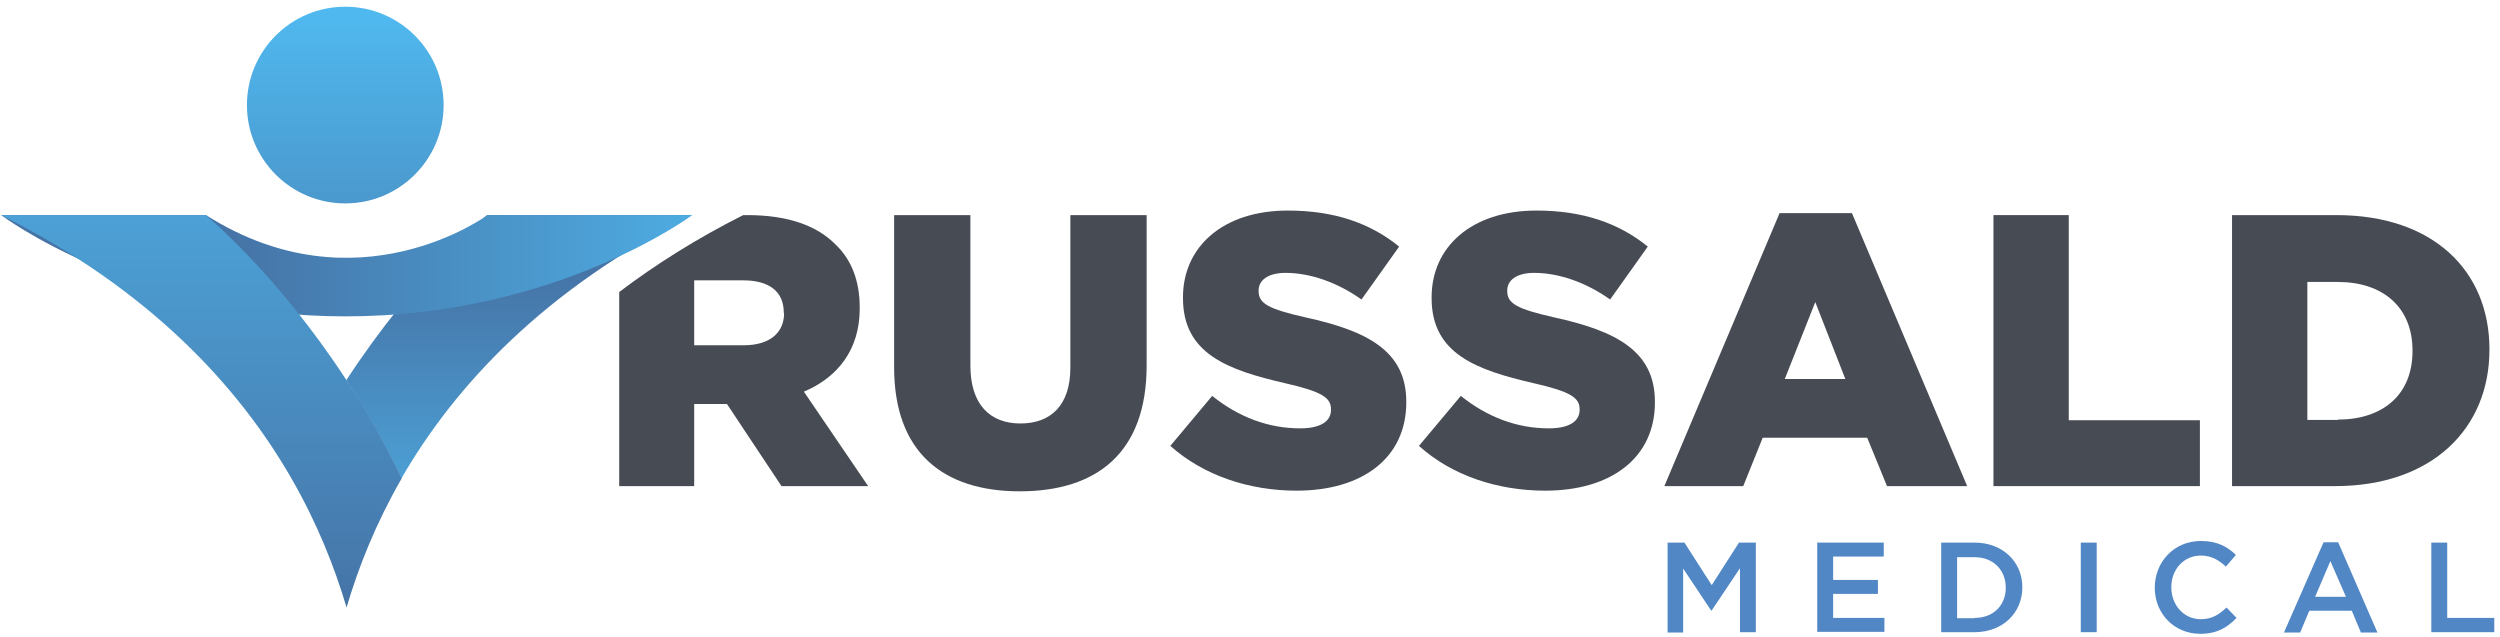
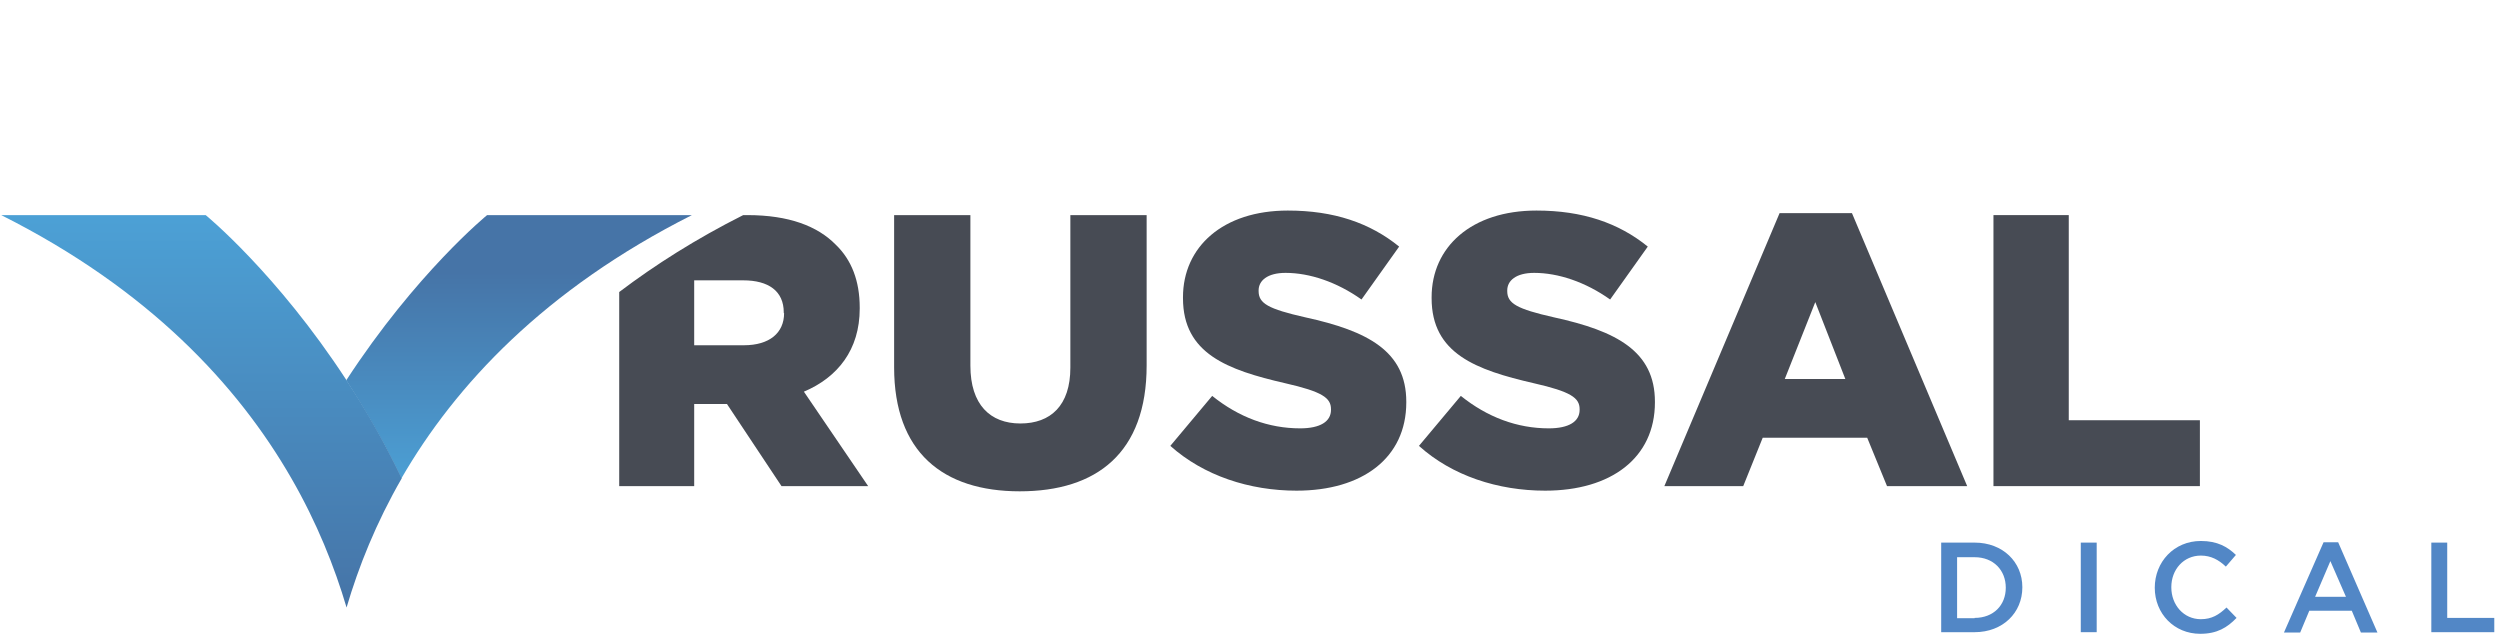
<svg xmlns="http://www.w3.org/2000/svg" width="361" height="92" viewBox="0 0 361 92" fill="none">
  <path d="M129.111 53.042V31.061H140.125V52.808C140.125 58.432 142.984 61.15 147.343 61.15C151.701 61.15 154.56 58.573 154.56 53.089V31.061H165.575V52.761C165.575 65.415 158.357 70.946 147.249 70.946C136.141 70.946 129.111 65.275 129.111 53.042Z" fill="#474B54" />
  <path d="M168.995 64.385L175.041 57.167C178.884 60.26 183.196 61.854 187.742 61.854C190.648 61.854 192.195 60.869 192.195 59.182V59.088C192.195 57.448 190.929 56.557 185.586 55.339C177.244 53.417 170.823 51.074 170.823 43.059V42.919C170.823 35.654 176.587 30.404 185.961 30.404C192.617 30.404 197.819 32.186 202.037 35.607L196.6 43.247C193.038 40.716 189.101 39.403 185.633 39.403C183.008 39.403 181.743 40.528 181.743 41.934V42.028C181.743 43.809 183.102 44.606 188.492 45.824C197.491 47.793 203.068 50.699 203.068 58.01V58.104C203.068 66.119 196.741 70.852 187.227 70.852C180.431 70.852 173.822 68.696 168.995 64.385Z" fill="#474B54" />
  <path d="M204.897 64.385L210.944 57.167C214.787 60.26 219.099 61.854 223.645 61.854C226.551 61.854 228.098 60.869 228.098 59.182V59.088C228.098 57.448 226.832 56.557 221.489 55.339C213.146 53.417 206.725 51.074 206.725 43.059V42.919C206.725 35.654 212.49 30.404 221.864 30.404C228.519 30.404 233.722 32.186 237.94 35.607L232.503 43.247C228.941 40.716 225.004 39.403 221.536 39.403C218.911 39.403 217.646 40.528 217.646 41.934V42.028C217.646 43.809 219.005 44.606 224.395 45.824C233.394 47.793 238.971 50.699 238.971 58.01V58.104C238.971 66.119 232.644 70.852 223.129 70.852C216.287 70.852 209.678 68.696 204.897 64.385Z" fill="#474B54" />
  <path d="M256.971 30.779H267.423L284.061 70.196H272.485L269.626 63.213H254.534L251.722 70.196H240.333L256.971 30.779ZM266.485 54.776L262.127 43.622L257.721 54.73H266.485V54.776Z" fill="#474B54" />
  <path d="M287.902 31.061H298.729V60.682H317.664V70.196H287.856V31.061H287.902Z" fill="#474B54" />
-   <path d="M322.307 31.061H337.399C351.366 31.061 359.474 39.122 359.474 50.417V50.511C359.474 61.806 351.272 70.196 337.165 70.196H322.307V31.061V31.061ZM337.586 60.588C344.054 60.588 348.366 57.026 348.366 50.699V50.605C348.366 44.324 344.054 40.715 337.586 40.715H333.181V60.635H337.586V60.588Z" fill="#474B54" />
  <path d="M116.082 56.557C120.957 54.495 124.144 50.511 124.144 44.559V44.418C124.144 40.575 122.972 37.529 120.675 35.326C118.051 32.654 113.926 31.061 107.927 31.061H107.318C100.522 34.482 94.616 38.231 89.414 42.169V70.196H100.241V58.338H104.974L112.848 70.196H125.362L116.082 56.557ZM113.223 45.215C113.223 48.074 111.114 49.855 107.412 49.855H100.241V40.481H107.318C110.974 40.481 113.176 42.028 113.176 45.121V45.215H113.223Z" fill="#474B54" />
  <path d="M99.911 31.061H70.337C70.337 31.061 60.073 39.45 49.996 54.917C52.715 59.135 55.48 63.869 57.964 69.071C65.744 55.62 78.633 41.794 99.911 31.061Z" fill="url(#paint0_linear_35_472)" />
-   <path d="M29.75 31.061C51.59 44.934 70.385 31.061 70.385 31.061H99.959C99.959 31.061 80.368 45.684 49.903 45.684C19.438 45.684 0.175 31.061 0.175 31.061" fill="url(#paint1_linear_35_472)" />
-   <path d="M49.858 29.373C57.701 29.373 64.059 23.015 64.059 15.172C64.059 7.329 57.701 0.971 49.858 0.971C42.015 0.971 35.657 7.329 35.657 15.172C35.657 23.015 42.015 29.373 49.858 29.373Z" fill="url(#paint2_linear_35_472)" />
  <path d="M50.044 54.917C39.967 39.45 29.703 31.061 29.703 31.061H0.175C21.454 41.747 34.343 55.62 42.076 69.071C45.779 75.492 48.31 81.866 50.044 87.725C51.778 81.82 54.309 75.492 58.011 69.071C55.527 63.869 52.809 59.135 50.044 54.917Z" fill="url(#paint3_linear_35_472)" />
-   <path d="M240.799 78.352H243.236L247.173 84.491L251.11 78.352H253.547V91.287H251.251V82.054L247.173 88.147H247.079L243.049 82.101V91.334H240.799V78.352V78.352Z" fill="#5287C6" />
-   <path d="M262.408 78.352H272.016V80.367H264.704V83.742H271.172V85.757H264.704V89.225H272.11V91.24H262.408V78.352V78.352Z" fill="#5287C6" />
  <path d="M280.308 78.352H285.136C289.214 78.352 292.026 81.164 292.026 84.773V84.82C292.026 88.475 289.214 91.287 285.136 91.287H280.308V78.352ZM285.136 89.225C287.854 89.225 289.635 87.397 289.635 84.866C289.635 82.335 287.854 80.461 285.136 80.461H282.605V89.272H285.136V89.225Z" fill="#5287C6" />
  <path d="M300.465 78.352H302.762V91.287H300.465V78.352Z" fill="#5287C6" />
  <path d="M311.148 84.866C311.148 81.163 313.914 78.117 317.804 78.117C320.194 78.117 321.647 78.96 322.866 80.132L321.413 81.819C320.382 80.835 319.257 80.226 317.804 80.226C315.32 80.226 313.539 82.241 313.539 84.772V84.819C313.539 87.35 315.32 89.412 317.804 89.412C319.397 89.412 320.428 88.756 321.506 87.725L322.959 89.224C321.6 90.63 320.147 91.521 317.71 91.521C313.961 91.521 311.148 88.615 311.148 84.866Z" fill="#5287C6" />
  <path d="M335.522 78.304H337.631L343.302 91.334H340.912L339.6 88.194H333.46L332.148 91.334H329.804L335.522 78.304ZM338.756 86.178L336.506 81.023L334.303 86.178H338.756Z" fill="#5287C6" />
  <path d="M351.083 78.352H353.379V89.225H360.175V91.287H351.083V78.352Z" fill="#5287C6" />
  <defs>
    <linearGradient id="paint0_linear_35_472" x1="74.989" y1="86.609" x2="74.989" y2="39.292" gradientUnits="userSpaceOnUse">
      <stop stop-color="#4FB8EE" />
      <stop offset="1" stop-color="#4674A7" />
    </linearGradient>
    <linearGradient id="paint1_linear_35_472" x1="114.385" y1="38.396" x2="33.662" y2="38.396" gradientUnits="userSpaceOnUse">
      <stop stop-color="#4FB8EE" />
      <stop offset="1" stop-color="#4674A7" />
    </linearGradient>
    <linearGradient id="paint2_linear_35_472" x1="49.861" y1="2.74" x2="49.861" y2="60.183" gradientUnits="userSpaceOnUse">
      <stop stop-color="#4FB8EE" />
      <stop offset="1" stop-color="#4674A7" />
    </linearGradient>
    <linearGradient id="paint3_linear_35_472" x1="29.094" y1="1.227" x2="29.094" y2="87.511" gradientUnits="userSpaceOnUse">
      <stop stop-color="#4FB8EE" />
      <stop offset="1" stop-color="#4674A7" />
    </linearGradient>
  </defs>
</svg>